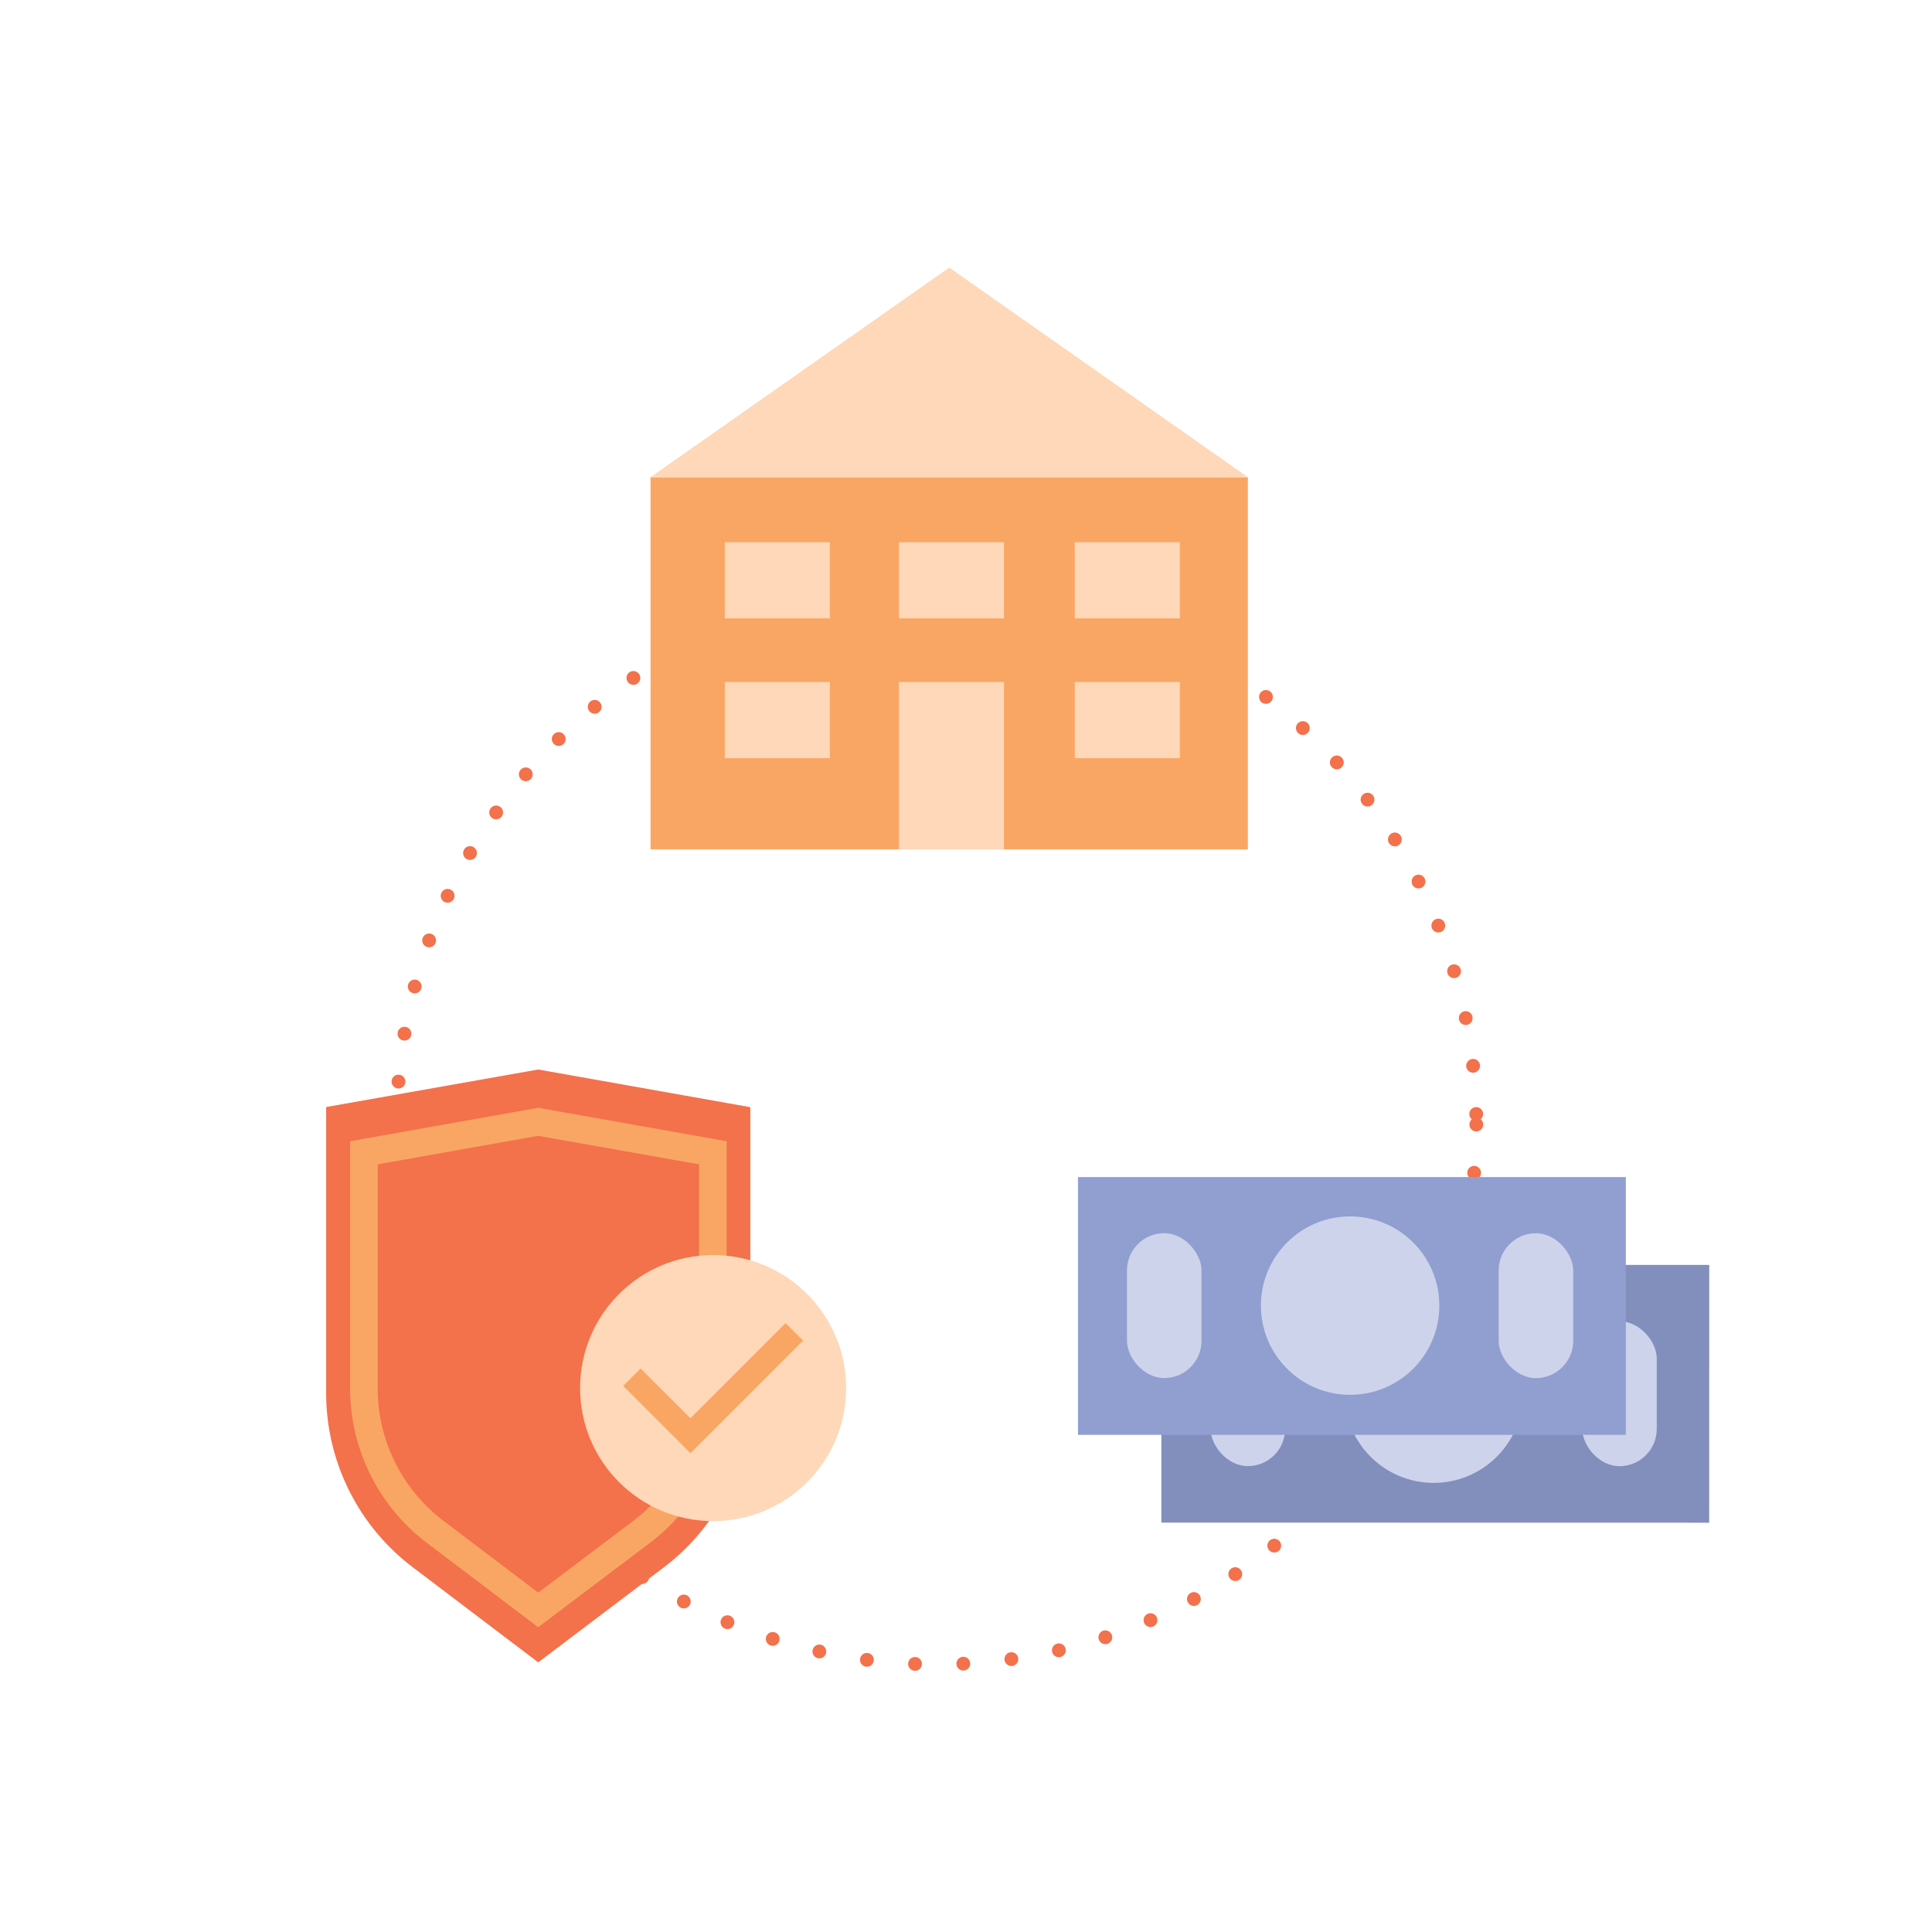
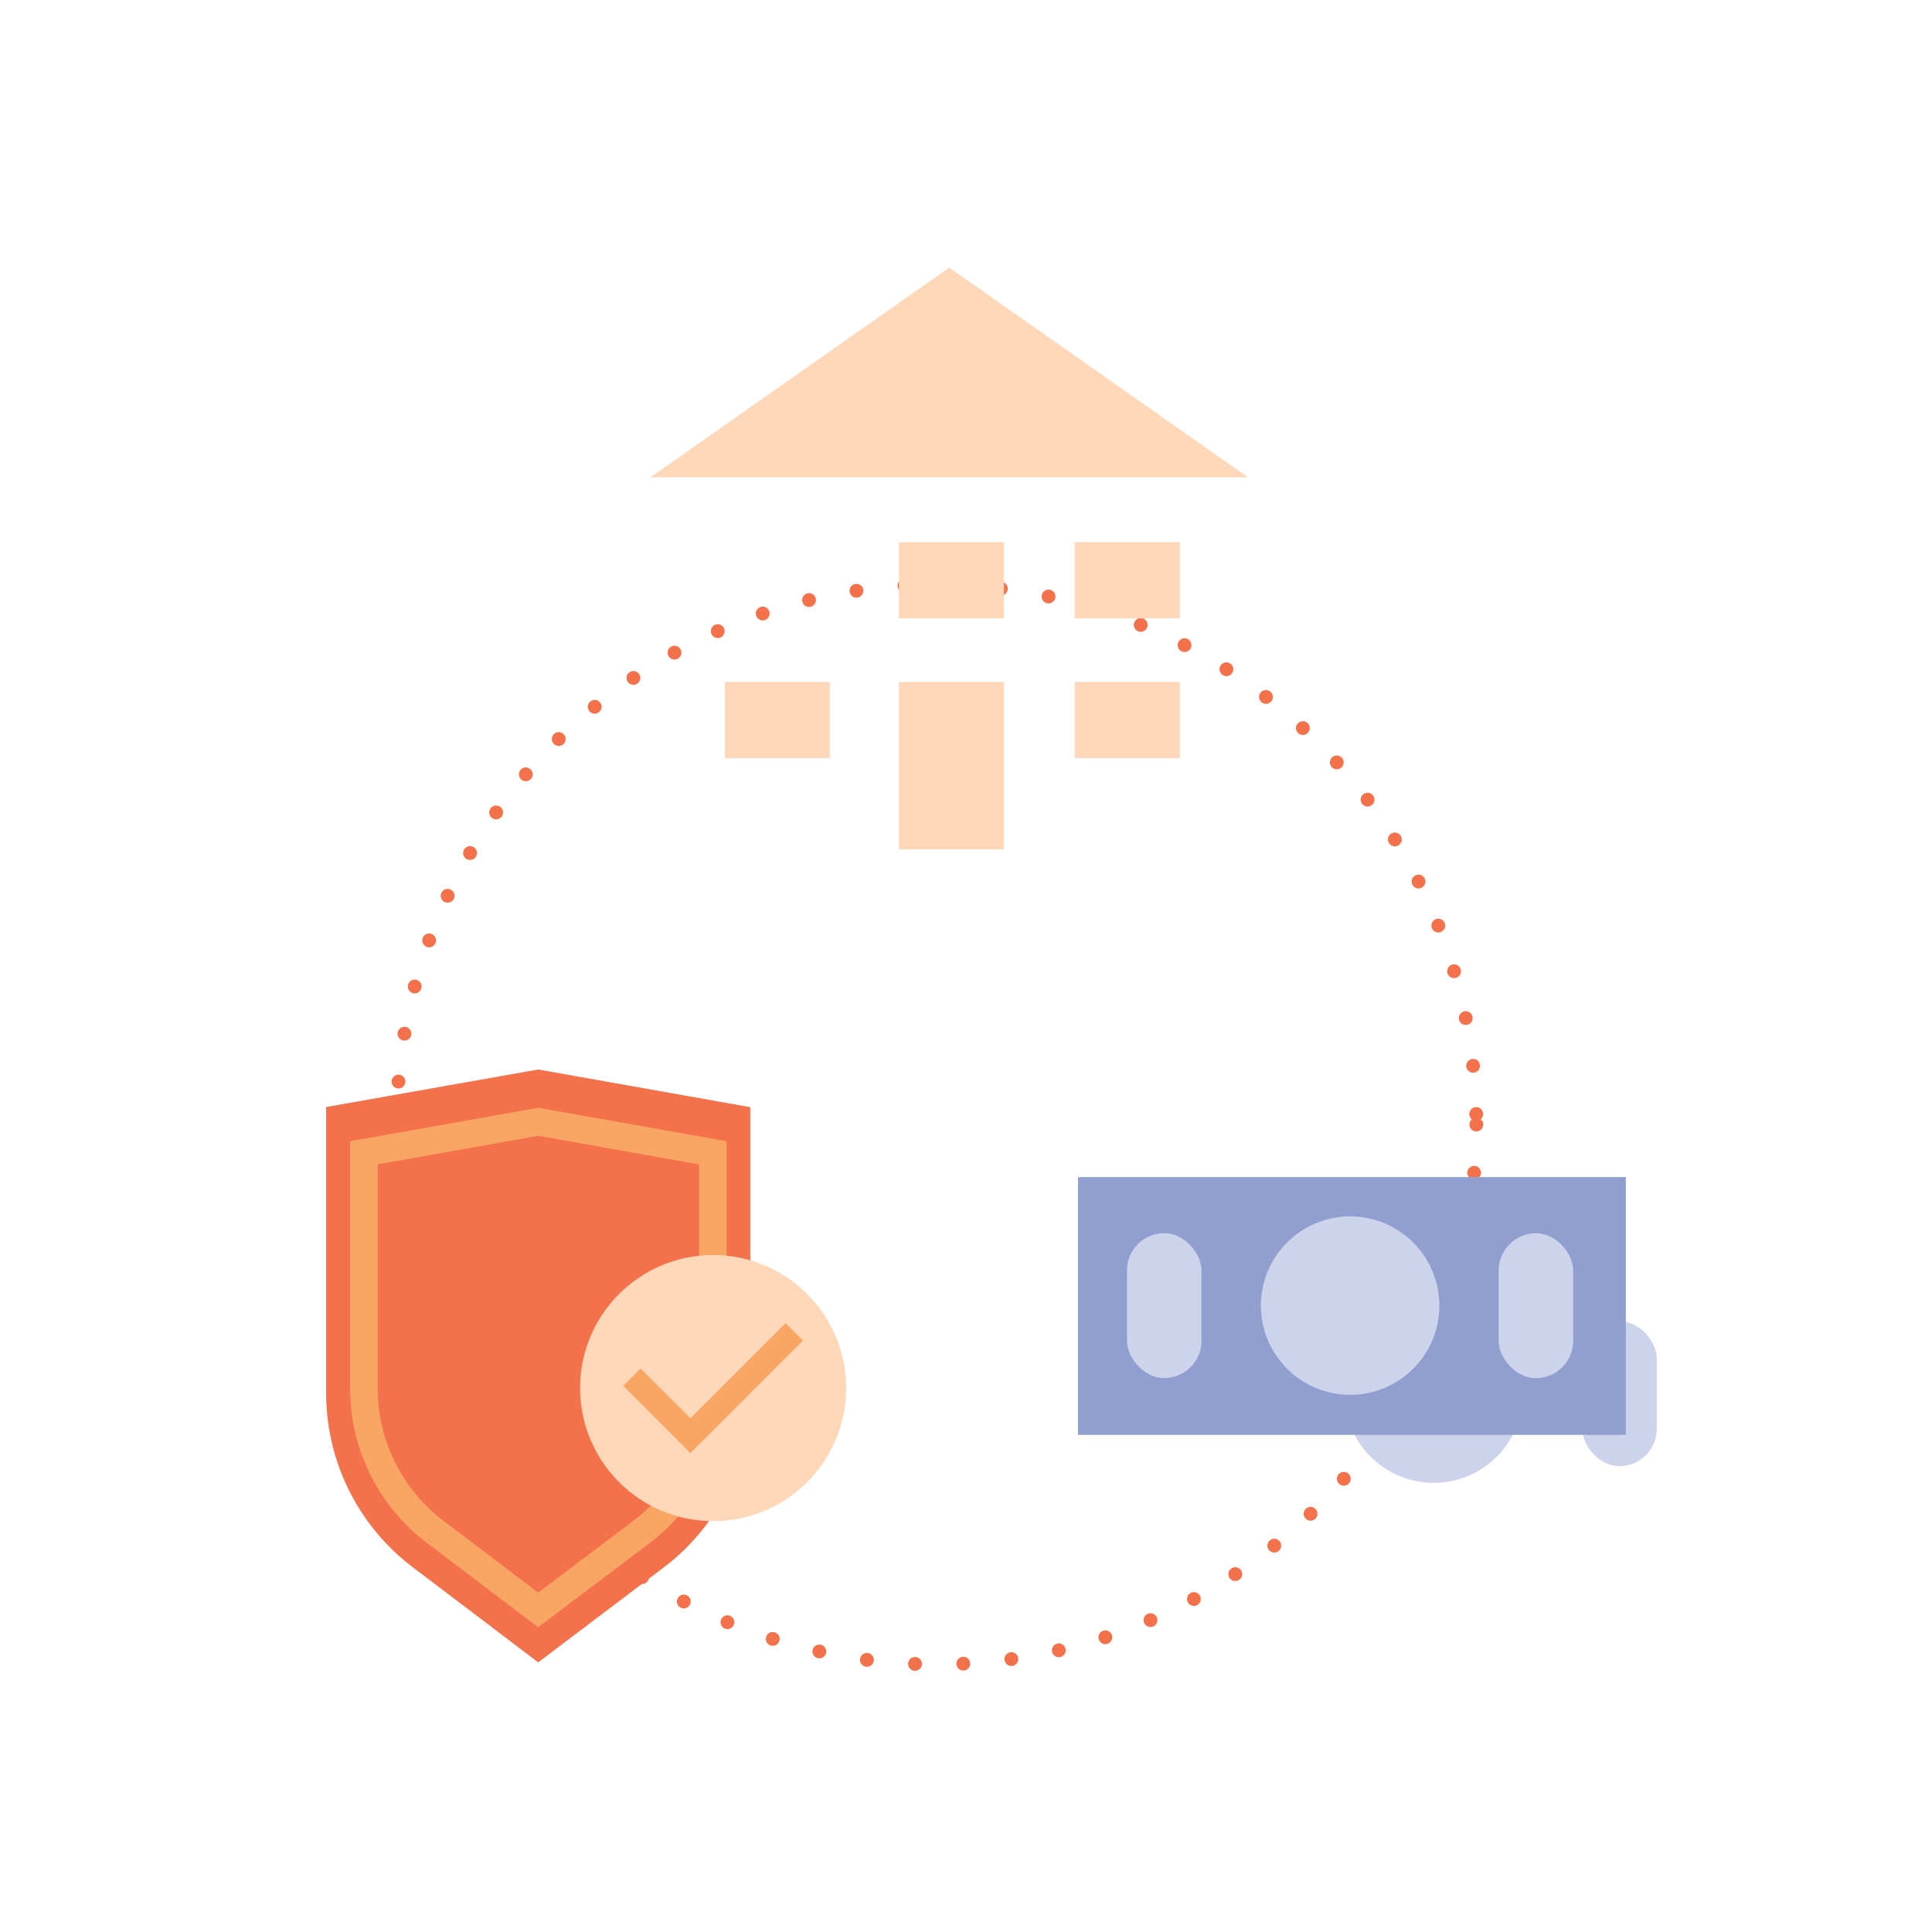
<svg xmlns="http://www.w3.org/2000/svg" viewBox="0 0 280 280">
  <defs>
    <style>.cls-1,.cls-8{fill:none;stroke-miterlimit:10;}.cls-1{stroke:#f3714b;stroke-linecap:round;stroke-width:2px;stroke-dasharray:0 7;}.cls-2{fill:#f9a664;}.cls-3{fill:#fed8b8;}.cls-4{fill:#828fbc;}.cls-5{fill:#cdd3eb;}.cls-6{fill:#909fd0;}.cls-7{fill:#f3714b;}.cls-8{stroke:#f9a664;stroke-width:4px;}</style>
  </defs>
  <title>MS-1 copy</title>
  <g id="Layer_1" data-name="Layer 1">
    <circle class="cls-1" cx="135.73" cy="162.98" r="78.23" />
-     <rect class="cls-2" x="94.28" y="69.16" width="86.57" height="53.93" />
-     <rect class="cls-3" x="105.05" y="78.58" width="15.22" height="11.04" />
    <rect class="cls-3" x="155.77" y="78.58" width="15.22" height="11.04" />
    <rect class="cls-3" x="130.28" y="98.84" width="15.22" height="24.26" />
    <rect class="cls-3" x="130.28" y="78.58" width="15.22" height="11.04" />
    <rect class="cls-3" x="105.05" y="98.84" width="15.22" height="11.04" />
    <rect class="cls-3" x="155.77" y="98.84" width="15.22" height="11.04" />
    <polygon class="cls-3" points="94.28 69.16 137.57 38.78 180.85 69.16 94.28 69.16" />
-     <rect class="cls-4" x="189.32" y="162.28" width="37.36" height="79.4" transform="translate(410.03 -5.97) rotate(90.01)" />
    <circle class="cls-5" cx="207.78" cy="201.98" r="12.93" />
    <rect class="cls-5" x="229.31" y="191.49" width="10.8" height="21" rx="5.4" />
-     <rect class="cls-5" x="175.45" y="191.48" width="10.8" height="21" rx="5.4" />
    <rect class="cls-6" x="177.2" y="149.52" width="37.36" height="79.4" transform="matrix(0, 1, -1, 0, 385.15, -6.61)" />
    <circle class="cls-5" cx="195.67" cy="189.22" r="12.93" />
    <rect class="cls-5" x="217.2" y="178.73" width="10.8" height="21" rx="5.4" />
    <rect class="cls-5" x="163.33" y="178.72" width="10.8" height="21" rx="5.4" />
    <path class="cls-7" d="M96.25,227.12,78,240.92l-18.2-13.8a31.65,31.65,0,0,1-12.53-25.23V160.44L78,155l30.74,5.46v41.45A31.65,31.65,0,0,1,96.25,227.12Z" />
    <path class="cls-8" d="M93,222,78,233.32,63.06,222a26.06,26.06,0,0,1-10.32-20.77V167.07L78,162.58l25.31,4.49v34.12A26.06,26.06,0,0,1,93,222Z" />
    <circle class="cls-3" cx="103.35" cy="201.17" r="19.28" />
    <polygon class="cls-2" points="100.06 210.6 90.32 200.86 92.84 198.33 100.06 205.54 113.85 191.75 116.38 194.28 100.06 210.6" />
  </g>
</svg>